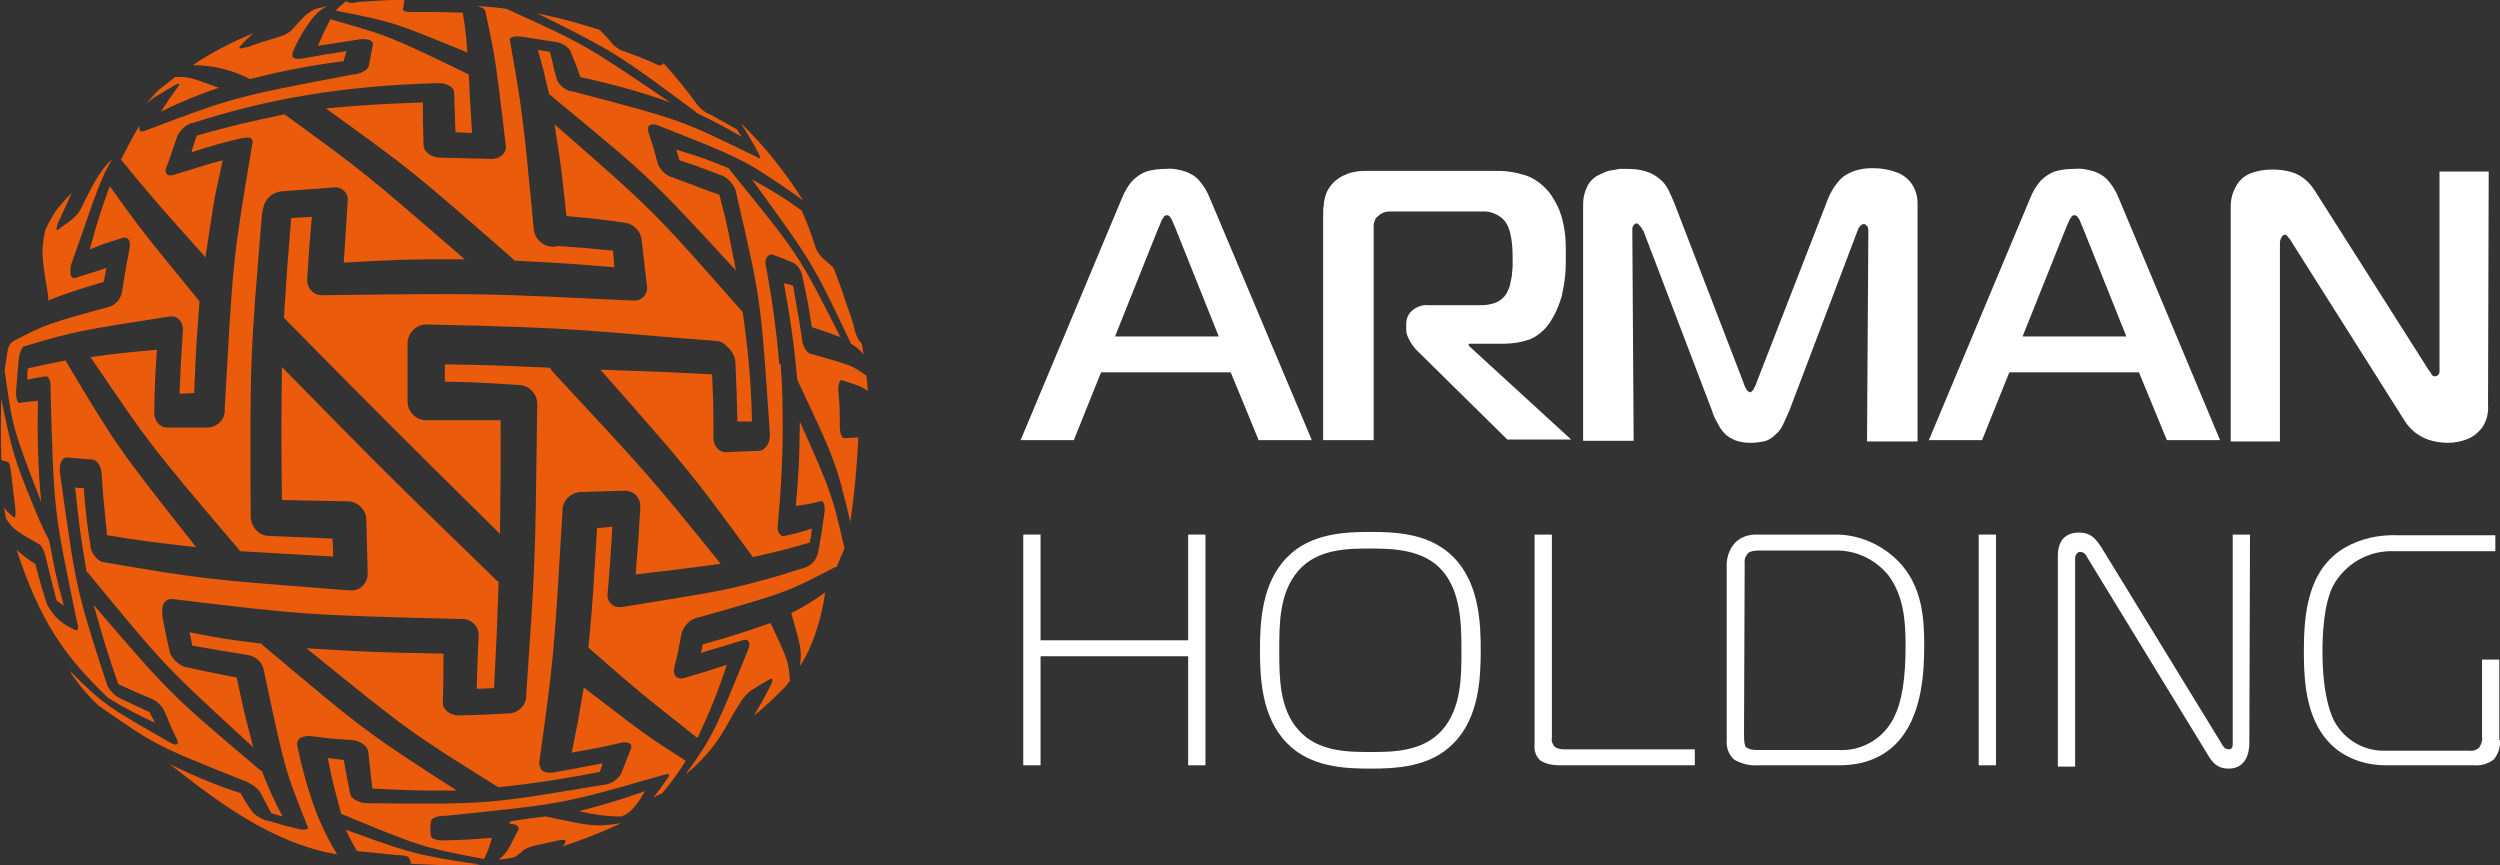
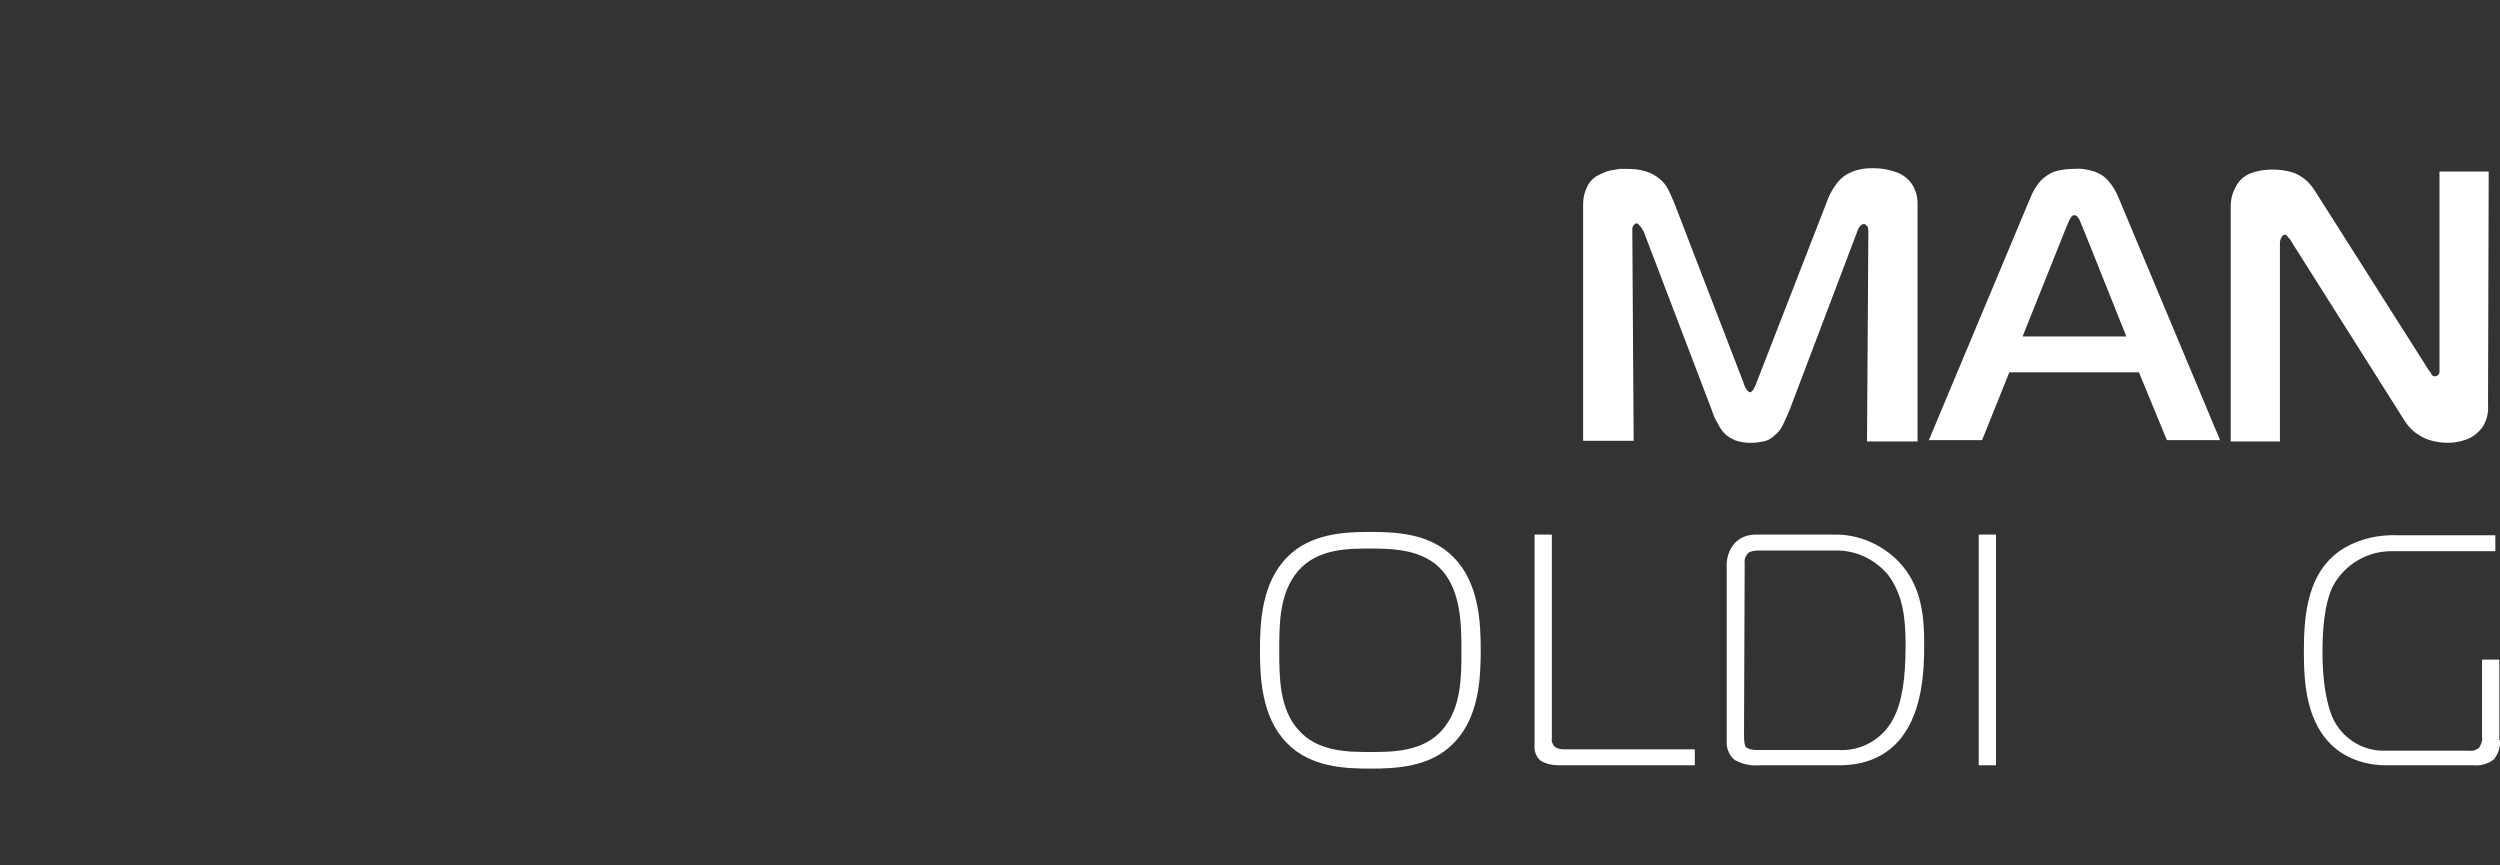
<svg xmlns="http://www.w3.org/2000/svg" version="1.1" id="Слой_1" x="0px" y="0px" viewBox="0 0 376 130.1" style="enable-background:new 0 0 376 130.1;" xml:space="preserve">
  <rect x="0" y="0" width="376" height="130.1" fill="#333333" stroke="none" />
  <style type="text/css">
	.st0{fill-rule:evenodd;clip-rule:evenodd;fill:#EA5B0C;}
	.st1{fill-rule:evenodd;clip-rule:evenodd;fill:#FFFFFF;}
	.st2{fill:#FFFFFF;}
</style>
  <title>Logo_white</title>
  <g id="Слой_2_1_">
    <g id="_1">
-       <path class="st0" d="M60.8,0.3L60.8,0.3c-0.1,0.5-0.1,0.5-0.2,1.1l0,0c0,0.3,0.7,0.5,1.7,0.4c3.6,0,3.6,0,7.3,0.1    c0.4,2.5,0.4,2.5,0.7,6C59.1,3.3,59.1,3.3,50.5,1.6c0.4-0.5,1-1,1.5-1.4c0.6,0.3,1.2,0.3,1.8,0.1c2.8-0.2,5-0.3,7-0.4L60.8,0.3    L60.8,0.3z M99.8,9.5c1.7,1.9,3.3,3.8,4.8,5.9c0.5,0.7,1.1,1.3,1.9,1.7h0.1c2.2,1.2,2.2,1.2,4.3,2.4c0.3,0.6,0.3,0.6,0.7,1.1    c-2.2-1.3-4.5-2.5-6.8-3.6c-0.1-0.1-0.1-0.1-0.2-0.2c-12-8.9-12-8.9-23.8-14.8c4.9,1.1,4.9,1.1,9.4,2.5c0.7,0.7,1.3,1.3,1.9,2.1    c0.6,0.6,1.2,1,2,1.2l0,0c2.2,0.8,2.2,0.8,4.3,1.7C99.2,10,99.5,9.9,99.8,9.5L99.8,9.5z M128.3,48.6c0.1,0.3,0.1,0.6,0.2,0.8    c0.1,0.6,0.3,1.1,0.6,1.6c0,0.1,0,0.1,0,0.1c0.2,0.2,0.4,0.4,0.5,0.6c0.1,0.5,0.2,1.1,0.3,1.6c-0.5-0.6-1.2-1.2-1.9-1.6l-0.1-0.2    c-5.7-12-5.7-12-14.8-24.5c2.6,1.4,5.1,2.9,7.5,4.7c1,2.4,1,2.4,1.9,5c0.2,0.8,0.6,1.5,1.2,2.1l0,0l1.6,1.4    C125.6,40.6,127.6,46.5,128.3,48.6L128.3,48.6z M130.3,56.5c-2.1-1.5-2-1.5-8.4-3.3c-0.6-0.1-1.2-1.2-1.3-2.3c0,0,0,0,0-0.1    c-0.6-4-0.7-4-1.3-7.8c-0.4-0.2-1-0.3-1.4-0.4c0.9,4.8,1.6,9.7,2,14.5c5.6,11.9,5.8,12.2,8,21.4c0.6-4.2,1-8.4,1.2-12.7l-2.1,0.1    c-0.4,0.1-0.7-0.8-0.7-1.8v-0.1c0-2.6,0-2.6-0.2-5.1c-0.1-1,0.2-1.8,0.5-1.7h0.1c2.8,0.9,3,1,3.8,1.6    C130.5,58.1,130.4,57.3,130.3,56.5L130.3,56.5z M120.3,100.2c0.3-2.5,0.2-2.8-1.3-8c1.8-0.9,3.5-1.9,5.1-3.1    C123.6,92.8,122.3,97.2,120.3,100.2L120.3,100.2z M118.8,102.4l-0.7,0.9c-1.5,1.5-3,3-4.7,4.3c1.3-2.2,1.3-2.2,2.6-4.7    c0.3-0.7,0.2-1-0.3-0.7c-1.4,0.8-1.4,0.8-2.8,1.7c-0.4,0.3-0.8,0.7-1.1,1.1c-0.7,0.9-2,3.2-2.9,4.8c-1.5,2.6-3.5,4.8-5.8,6.7    c4.3-6,4.7-7.2,9.5-19c0.3-0.9-0.1-1.5-0.9-1.2l0,0c-3,0.9-3,0.9-6.3,1.9c0.2-0.7,0.2-0.7,0.3-1.3c3.4-0.9,6.8-2,10.2-3.2    C118.5,99.3,118.6,99.4,118.8,102.4L118.8,102.4z M93.3,122.8c-2.1,0-4.1-0.3-6.2-0.8c5.2-1.4,5.2-1.4,9.9-3    C96.3,120.2,95,122.5,93.3,122.8L93.3,122.8z M93.4,123.8c-2.9,1.4-5.8,2.5-8.8,3.5c0.9-1,0.5-1.2-1.1-0.8    c-0.8,0.2-0.9,0.2-2.2,0.5c-0.2,0-0.3,0-0.5,0.1c-0.6,0.1-1.2,0.3-1.8,0.6c-0.1,0.1-0.2,0.1-0.2,0.1l0,0c-0.4,0.4-0.9,0.8-1.4,1.1    c-0.8,0.2-1.6,0.3-2.4,0.4c1.2-1,1.3-1.2,3-4.6c0.1-0.4-0.4-0.8-1.4-0.8c0.1-0.1,0.1-0.2,0.2-0.4c1.3-0.2,2.8-0.4,5.2-0.7    c0.1,0,0.1,0,0.1,0C89.1,124.3,89.5,124.4,93.4,123.8L93.4,123.8z M72.2,130c-2,0.2-4.1,0.2-6.1,0.1c-1.7-0.1-3.1-0.1-4.4-0.2l0,0    l0.1-0.1c-0.1-0.4-0.1-0.4-0.3-0.8c0-0.2-0.8-0.4-1.8-0.4c-3-0.3-3-0.3-6-0.6c-0.6-1-1.2-2.1-1.7-3.2c6.9,2.5,9.6,3.4,12.8,4    C67.2,129.3,69.7,129.7,72.2,130L72.2,130L72.2,130z M10.4,100.8c5.2,5.2,5.6,5.4,15.4,11l0,0c0.8,0.4,1.2,0.1,0.8-0.6    c-0.9-1.9-0.9-1.9-1.8-4.1c-0.4-0.9-1.1-1.6-2-2c-2.6-1.1-2.6-1.1-5-2.2C16.4,99,15.2,95,14.1,91c11.5,13.4,11.5,13.4,25,24.8    l0.3,0.2c0.9,2.3,1.9,4.6,3.1,6.8l-1.7-0.5c-0.8-1.5-0.8-1.5-1.7-3.2c-0.4-0.6-1.1-1.1-1.8-1.4c-0.3-0.2-0.6-0.3-0.9-0.4    c-13-5.2-13-5.2-21.6-11.2C13.1,104.5,11.6,102.7,10.4,100.8L10.4,100.8z M0.9,78c-0.1-0.6-0.2-1.1-0.3-1.7    c0.4,0.6,0.9,1.1,1.5,1.5l0,0c0.2,0.2,0.3-0.5,0.2-1.3c-0.3-2.6-0.3-2.6-0.6-5.2l0,0c-0.1-1-0.3-1.8-0.5-1.8l-1-0.3    c-0.1-4.6-0.1-4.6,0-9.2c1.6,7.8,1.9,9,4.8,16c0.7,1.8,1.5,3.6,2.4,5.3c1,5.2,0.9,4.9,2.2,9.8c-0.4-0.3-0.7-0.5-1.1-0.8    c-0.8-3.1-0.8-3.1-1.6-6.4c-0.2-1-0.7-2-1.1-2.1C2.3,79.8,2,79.6,0.9,78z M6.8,34.6c0.4-0.9,0.9-1.7,1.4-2.6    c0.8-1.1,1.7-2.1,2.6-3c-1,2.2-1,2.2-2.1,4.6c-0.3,0.8-0.3,1.2,0.1,0.9v0c0.6-0.5,1.3-0.9,1.9-1.4c0.8-0.6,1.4-1.4,1.8-2.4    c1.2-2.4,2.5-5.1,4.3-6.7c-0.3,0.6-0.7,1.3-1,1.9c-1.4,3-2.5,6.6-5.1,13.9c-0.1,0.3-0.1,0.6-0.1,0.9c-0.1,0.8,0.2,1.2,0.7,1.1    c0,0,0,0,0,0c2.3-0.7,2.3-0.7,4.7-1.5c-0.2,1-0.2,1-0.4,2.1c-2.8,0.8-5.6,1.7-8.4,2.8c0.1-0.3,0.1-0.7,0-1    C6.2,38.2,6.2,37.8,6.8,34.6L6.8,34.6z M22,15.6c0.5-0.6,1.1-1.3,1.8-2c0.8-0.7,1.7-1.3,2.5-2c2-0.1,2.2,0,6.6,1.6    c-3,1-5.9,2.2-8.7,3.6c1.3-2,1.3-2,2.6-3.8c0.4-0.5,0.1-0.5-0.5-0.2c-1.5,0.9-1.5,0.9-3,1.8C22.8,14.9,22.4,15.3,22,15.6L22,15.6    L22,15.6z M29,9.8c3,0,5.9,0.7,8.6,2.1c4.6-1.2,9.3-2.1,14.1-2.7c0.1-0.6,0.3-1,0.4-1.5c-3.3,0.5-3.3,0.5-6.6,1.1    c-1,0.2-1.7-0.1-1.5-0.6C44,8,44,8,44,7.9c0.8-1.9,1.9-3.8,3.2-5.4c0,0,0-0.1,0.2-0.2c0.5-0.6,1.1-1,1.8-1.4    c-0.6,0.2-1.3,0.3-1.9,0.5c-1.4,0.8-1.6,1.1-3.5,3.2c-0.6,0.5-1.3,0.8-2,1c-2.4,0.7-2.4,0.7-4.6,1.5H37c-0.8,0.3-1.2,0.2-0.9-0.1    c0.6-0.7,1.3-1.4,2-2C34.9,6.3,31.8,7.9,29,9.8z M111.7,19c0.8,1.2,1.8,2.9,2.4,4.1c0.4,0.7,0.2,0.9-0.3,0.5l0,0    c-11.5-5.6-11.1-5.5-27.5-9.8c-1.1-0.1-2-0.8-2.5-1.7l0,0c-0.7-2.3-0.5-2.2-1.1-4.3c-0.7-0.1-1.1-0.2-1.8-0.3    c0.9,3.2,0.8,2.9,1.7,6.7c0.4,0.2,0.7,0.6,1,0.8c14.3,11.8,14.3,11.8,27.1,25.7c-1.3-6.3-1-5.7-2.5-11.4c-2.8-1-3.7-1.4-7-2.6    c-1.1-0.3-2-1.2-2.3-2.2l0,0c-0.6-2.3-0.6-2.3-1.3-4.4c-0.1-0.2-0.1-0.3-0.1-0.5c-0.2-0.7,0.4-1.1,1.3-0.8    c12.4,4.9,13,5.1,20.1,10c0.7,0.5,1.3,0.9,1.9,1.4c-2.6-4.2-5.7-8.1-9.3-11.6L111.7,19L111.7,19z M83.4,18.7c1,6.4,1,6.4,1.8,13.8    c4.5,0.4,4.5,0.4,8.8,1c1.3,0.2,2.3,1.2,2.5,2.5c0.4,3.5,0.4,3.5,0.8,7c0.2,1-0.5,2-1.6,2.2c-0.2,0-0.3,0-0.5,0c0,0,0,0-0.1,0    c-23.2-1.1-21.9-1.1-46.5-0.8c-1.2,0.1-2.3-0.8-2.4-2.1c0-0.1,0-0.2,0-0.3V42c0.3-4.8,0.3-4.8,0.7-9.4c-0.8,0.1-2.2,0.1-3.1,0.2    c-0.6,7.2-0.6,7.2-1.1,15l0.1,0.1c15.8,16,15.8,16,32.4,32.4c0.1-8.8,0.1-8.1,0.1-17.1H64.1c-1.6,0-2.8-1.3-2.8-2.8c0,0,0,0,0,0    c0,0,0,0,0-0.1c0-3.8,0-5,0-8.7c0-1.5,1.3-2.8,2.8-2.8c24.2,0.5,24.2,1,43.9,2.5c0.5,0.1,1,0.4,1.3,0.8c0.7,0.5,1.2,1.4,1.3,2.3    c0.2,4.5,0.2,4.5,0.3,9h2.2c-0.1-5.5-0.6-11-1.4-16.5c-0.1-0.1-0.2-0.2-0.3-0.3C98.3,31.7,98.3,31.7,83.4,18.7L83.4,18.7z     M66.9,54.8c0,0.7,0,1.9,0,2.6c5.2,0.1,6.3,0.2,11.1,0.5c1.5,0,2.8,1.3,2.8,2.8c-0.3,24.8-0.3,23.8-1.7,44.5    c-0.3,1.2-1.4,2.1-2.6,2.1c-3.7,0.2-3.7,0.2-7.4,0.3l0,0c-1.4,0-2.5-0.8-2.5-1.9c0.1-3.6,0.1-3.6,0.1-7.4    c-10.5-0.2-10.5-0.2-20.6-0.8c15.4,12.5,15.4,12.5,28.7,20.8c0.1,0,0.1,0.1,0.1,0.1c5.1-0.5,10.2-1.3,15.3-2.3    c0.2-0.4,0.3-0.9,0.4-1.3c-3.6,0.7-3.6,0.7-7.4,1.4h-0.1c-1,0.1-1.8-0.2-1.8-0.8c-0.2-0.2-0.2-0.5-0.2-0.7    c2.2-15.9,2.2-15.9,3.5-37.8c0,0,0-0.1,0-0.1c0-1.5,1.2-2.7,2.7-2.8c3.4-0.1,3.4-0.1,6.7-0.2c1.3,0,2.3,1,2.3,2.3    c0,0.1,0,0.2,0,0.3c-0.3,5.1-0.3,5.1-0.7,10c6.8-0.8,6.8-0.8,12.8-1.6C97.8,71.7,97.8,71.7,83.3,56.1c-0.2-0.2-0.4-0.5-0.6-0.8    C75.4,55,74.1,54.9,66.9,54.8L66.9,54.8z M89.8,79.4c0.7,0,1.6-0.1,2.3-0.2c-0.3,5.1-0.3,5.1-0.7,9.9c0,0,0,0,0,0.1    c-0.2,1,0.5,2,1.5,2.1c0.2,0,0.4,0,0.6,0c11.2-1.8,15.1-2.4,19.2-3.5c1.9-0.5,3.9-1,6.6-1.9c2-0.6,3.3-0.7,3.8-3.1    c0.5-2.8,0.5-2.8,0.9-5.7c0.1-1.1-0.1-1.9-0.6-1.7c-1.7,0.4-1.7,0.4-3.7,0.7c0.5-6.3,0.5-6.3,0.6-12.7c4.8,10.8,4.8,10.8,6.7,19    c0,0,0,0.1,0,0.1c-0.4,1-0.8,1.9-1.2,2.8c0,0-0.1,0-0.2,0c-7.3,3.8-7.3,3.8-20.3,7.5c-0.1,0-0.3,0.1-0.4,0.1h-0.1    c-1.1,0.3-2,1.3-2.3,2.4c-0.5,2.7-0.5,2.7-1.1,5.2c0,0,0,0,0,0.1c-0.2,1,0.4,1.6,1.4,1.4c3.4-1,3.4-1,6.5-2    c-1.2,3.8-2.7,7.4-4.4,11c-6.2-5-6.4-4.8-16.4-13.6C89.3,89,89.2,88.9,89.8,79.4L89.8,79.4z M117.2,54.8c-0.4-5-1.1-9.9-2-14.8    c-0.2-0.7,0-1.2,0.3-1.5c0.2-0.2,0.5-0.3,0.7-0.2c1.6,0.6,1.6,0.6,3.1,1.2c0.8,0.5,1.3,1.3,1.4,2.2c0.8,3.7,0.8,3.7,1.4,7.5    c2.5,0.8,2.3,0.8,4.3,1.5c-6.4-12.7-6.4-12.5-16.6-25.1l-0.2-0.3c-3.7-1.5-3.7-1.5-7.9-2.8c0.2,0.6,0.3,1,0.5,1.6    c3.1,1,3.9,1.4,6.4,2.3c0.9,0.4,1.6,1.2,2,2.1c4,17.2,3.8,16.5,5.2,36.9c0,1.3-0.7,2.3-1.6,2.4c-2.4,0.1-2.4,0.1-5.1,0.2l0,0    c-1,0-1.9-1-1.8-2.4c0-4.6,0-4.6-0.2-9.3c-7.8-0.4-7.8-0.4-16.8-0.7c13.5,15.3,13.5,15.3,22.8,28l0.1,0.2c4.8-1.1,4.8-1.1,8.6-2.2    c0.2-1,0.2-1,0.3-2.1c-1.9,0.6-1.9,0.6-4.1,1.1l0,0c-0.7,0.2-1.2-0.7-1-1.8c0.5-5.5,0.8-11.1,0.7-16.6c0-2.5-0.1-5-0.3-7.5    L117.2,54.8z M20.8,19.2c-0.7,1.1-1.3,2.3-2.6,4.8c4.5,5.5,4.5,5.5,12.7,14.7c1.3-8.4,1-7.4,2.6-14.6c-3.8,1-3.9,1.2-7.4,2.2    c-0.9,0.3-1.4-0.2-1.1-1.1c0,0,0,0,0,0c0.8-2,1-2.9,1.7-4.8c0.5-0.9,1.2-1.6,2.1-1.9H29l0.3-0.1c10.6-3.4,21.8-5.5,36.7-5.9    c1.3,0,2.3,0.7,2.3,1.4c0.1,2.9,0.1,2.9,0.2,6L71,20c-0.3-4.7-0.3-4.7-0.5-8.8c-0.2-0.1-0.4-0.2-0.6-0.3    C58.5,5.4,58.5,5.4,49.7,2.9c-0.7,1.3-1.3,2.6-1.9,4c3.2-0.5,3.2-0.5,6.4-1c1.1-0.1,1.9,0.2,1.9,0.7l0,0c-0.3,1.5-0.3,1.5-0.6,3.2    c-0.1,0.7-1.2,1.3-2.3,1.4h-0.1c-17.9,3.4-17.9,3.4-31.4,8.5c-0.8,0.3-0.8-0.3-0.7-0.8C21,18.9,20.8,19.2,20.8,19.2z M63.6,15.4    c-7.4,0.3-7.4,0.3-14.6,0.9c12.9,9.3,12.9,9.3,28.1,22.6c0.1,0.1,0.2,0.2,0.3,0.3c7.7,0.4,7.7,0.4,15,1c-0.1-1.2-0.1-1.2-0.2-2.5    c-4-0.4-4-0.4-8.3-0.7c-0.3,0.1-0.6,0.1-0.9,0.1c-1.4-0.1-2.5-1.1-2.7-2.5C78.6,17,78.6,17,76.7,6.1l0,0c-0.2-0.5,0.6-0.7,1.7-0.6    c2.6,0.4,2.6,0.4,5.1,0.8c0.8,0.1,1.6,0.5,2.2,1.2c0.8,1.9,0.8,1.9,1.6,4.1c4.6,1,9.1,2.2,13.5,3.8C88,6.7,88,6.7,76.1,1.3h-0.1    c-2.2-0.3-3.1-0.3-4.3-0.4C72.1,1,72.9,1.2,73,1.7c1.5,7,1.5,7,3.1,20.4c0,1-1,1.9-2.3,1.8c-3.8-0.1-3.8-0.1-7.6-0.2l0,0    c-1.4,0-2.5-0.9-2.5-1.9C63.6,18.4,63.6,18.4,63.6,15.4L63.6,15.4z M42.8,17.2c-4.4,0.9-8.8,1.9-13.2,3.2c-0.2,0.5-0.7,2-0.8,2.5    c0.3-0.1,3.4-1.1,5.8-1.7c2.1-0.5,3.8-1.1,3.3,0.7c-3,18-2.8,16.7-4.1,39.5c0,0.1,0,0.1,0,0.2c0.1,1.4-1,2.5-2.3,2.7    c-3.3,0-3.3,0-6.4,0h0c-1.1,0-2-1.1-1.9-2.5c0.1-4.6,0.1-4.6,0.4-9.2c-5.4,0.5-5.4,0.5-10,1.1c9.1,13.4,9.1,13.4,22.2,28.8    c0.1,0.1,0.2,0.2,0.3,0.4c6.8,0.4,6.8,0.4,14,0.8c0-1.4,0-1.4-0.1-2.7c-4.9-0.2-4.9-0.2-9.6-0.4c0,0,0,0-0.1,0    c-1.4-0.1-2.5-1.3-2.6-2.8c-0.1-23.9-0.1-23.9,1.7-45.6c0-0.1,0-0.2,0.1-0.3c0-0.2,0-0.4,0.1-0.6c0,0,0,0,0-0.1    c0.3-1.3,1.3-2.2,2.6-2.4c3.2-0.3,4.5-0.3,7.8-0.6c1.1-0.2,2.1,0.5,2.3,1.5c0,0.2,0,0.3,0,0.5c-0.3,4.5-0.3,4.5-0.6,9.3    C61.3,39,59.9,39,69.9,39C54.9,26,54.9,26,42.8,17.2L42.8,17.2z M42.4,55.2c-0.1,10-0.1,10,0,20c4.9,0.1,4.9,0.1,9.9,0.2    c1.5,0,2.8,1.3,2.8,2.8c0.1,4.1,0.1,4.1,0.2,8.1c0,1.4-1.1,2.5-2.4,2.5c-0.1,0-0.1,0-0.2,0h-0.1c-21.9-1.7-21.5-1.6-37.3-4.3    c-0.9-0.4-1.6-1.4-1.7-2.4c0,0,0,0,0-0.1c-0.5-2.9-0.8-5.7-1-8.6c-0.4,0-0.8,0-1.3-0.1C12,79.8,12,79.8,13,85.9    c0.2,0.2,0.4,0.4,0.6,0.7c11.2,13.6,11.2,13.6,24.5,25.8c-1.3-4.9-1.3-4.9-2.5-10.5c-4.1-0.8-4.1-0.8-7.8-1.6    c-1.1-0.4-1.9-1.2-2.3-2.3c0,0,0,0,0-0.1c-0.6-2.6-0.6-2.6-1.1-5.4c0-0.2,0-0.5,0-0.7C24.4,90.7,25,90,26,90.1    c19.9,2.4,19.9,2.4,43.4,3c1.3-0.1,2.5,0.9,2.6,2.3c0,0,0,0,0,0c-0.2,4.2-0.2,4.2-0.3,8.2l2.6-0.1c0.4-7.6,0.4-7.6,0.7-16    c-0.2-0.1-0.4-0.2-0.5-0.4C58.3,71.4,58.3,71.4,42.4,55.2L42.4,55.2z M103.1,114.4c-5.8-3.7-5.8-3.7-15.3-11    c-0.9,5.3-0.9,5.3-1.8,9.8c3.9-0.7,3.9-0.7,7.5-1.5c1-0.2,1.7,0.2,1.4,0.9c-0.8,2-0.8,2-1.5,3.8c-0.5,0.8-1.3,1.4-2.3,1.6h-0.1    C73.4,120.9,74,121,55,120.8c-1.1-0.1-2.2-0.7-2.3-1.3l0,0c-0.5-2.4-0.5-2.4-1-5.2l-2.4-0.3c0.9,4.7,1.1,4.7,2,8.4    c11.9,4.9,12,5,21.5,6.8c0.5-1,0.9-2.1,1.2-3.2c-3.7,0.3-3.7,0.3-7.4,0.4c-1,0-1.8-0.3-1.8-0.7l0,0c-0.1-1-0.1-1,0-2.1    c0-0.5,0.9-0.9,2-0.9H67c17.7-1.8,17.7-1.8,32.6-6.1h0.1c0.8-0.3,1.2-0.2,0.8,0.3c-1.1,1.6-1.1,1.6-2.2,3l1.3-0.6    c1.3-1.5,2.4-3.1,3.5-4.8l0,0L103.1,114.4z M47.1,120.9c-1-2.9-1.8-5.8-2.4-8.8c-0.1-0.5,0.2-1.1,0.7-1.2c0,0,0,0,0,0    c0.4-0.2,0.9-0.2,1.3-0.2c3.1,0.4,3.1,0.4,6.2,0.6c1.3,0.1,2.4,0.9,2.5,1.8c0.3,2.9,0.3,2.9,0.6,5.5c6.3,0.3,6.3,0.3,12.7,0.3    c-13.8-8.9-13.9-9-29.1-21.8l-0.3-0.3c-5.6-0.7-5.6-0.7-10.8-1.7c0.2,0.8,0.3,1.3,0.4,2c4,0.7,4,0.7,8.3,1.4    c1.3,0.2,2.3,1.1,2.5,2.4c3.2,15.1,3.1,14.7,6.6,23.5c0.2,0.3-0.4,0.5-1.3,0.3c-2.5-0.6-2.5-0.6-4.8-1.3h-0.1    c-0.8-0.2-1.4-0.6-2-1.1c-1-1.4-1-1.4-1.9-3c-3.7-1.2-7.3-2.7-10.7-4.4c7,5.5,15.3,11.9,25.2,13.6C49.2,126,48,123.5,47.1,120.9    L47.1,120.9z M5.3,84.8c-1-0.6-1.9-1.3-2.8-2.1C6,93.4,9.7,98.7,16.3,105c2.3,1.4,4.6,2.6,7,3.7c-0.3-0.7-0.5-0.9-0.8-1.6    c-1.8-0.8-2.5-1.2-4.3-2c-0.9-0.4-1.7-1.2-2.1-2.1C11.4,88.5,11.5,88.8,9,71v-0.1c-0.1-1.2,0.4-2.1,1-2.1c1.6,0.1,2,0.2,3.8,0.3    c0.8,0,1.5,1.1,1.5,2.4c0.3,4.6,0.4,4.6,0.8,9c6.3,1,5.8,0.9,13.4,1.8c-11.9-15.1-11.9-15.1-19.6-28v-0.1    c-3.4,0.7-3.1,0.6-5.7,1.2c-0.1,0.6-0.1,1-0.1,1.7c1.4-0.3,1-0.2,2.7-0.5c0.5-0.1,0.9,0.7,0.8,1.9c0.5,18.7,0.5,18.3,4,35.1    c0.3,0.9,0.1,1.4-0.4,1.1c-1.4-0.7-1.4-0.7-2.5-1.6l0,0c-0.7-0.7-1.3-1.5-1.7-2.4C6.1,87.8,6.1,87.8,5.3,84.8L5.3,84.8z M6.2,75.5    c-0.5-5.1-0.6-10.1-0.5-15.2c-1.5,0.1-1.5,0.1-2.8,0.3c-0.3,0-0.5-0.7-0.5-1.7l0,0c0.2-2.4,0.2-2.4,0.4-4.8c0.1-1,0.5-1.9,0.8-2    l0,0c7.8-2.3,7.8-2.3,21.9-4.5h0.2c1.1-0.1,1.9,0.9,1.8,2.2c-0.3,4.7-0.3,4.7-0.5,9.4c1.1,0,1.1,0,2.2-0.1c0.3-7,0.3-7,0.8-13.7    c0,0,0,0,0-0.1C21.4,34.8,21.4,34.8,16.5,28c-1.6,4.5-1.6,4.5-3,9.5c2.3-0.9,2.3-0.9,4.9-1.7c0.8-0.3,1.3,0.4,1.1,1.5    c-0.6,3.1-0.6,3.1-1.1,6.3c-0.1,1.1-0.8,2.1-1.8,2.5c0,0,0,0,0,0c-9.6,2.6-9.9,2.8-14.2,5c-0.9,0.4-1.2,0.9-1.4,2.6l-0.3,2    C1.9,64.4,1.9,64.4,6.2,75.5L6.2,75.5z" />
      <path class="st1" d="M279.3,34.9c0.1-0.2,0.1-0.3,0.2-0.5c0.1-0.2,0.2-0.4,0.4-0.5c0.1-0.1,0.2-0.2,0.4-0.2c0.1,0,0.2,0,0.3,0.1    c0.1,0.1,0.2,0.2,0.3,0.3c0.1,0.3,0.1,0.5,0.1,0.8l-0.2,31.5h7.6V30.6c0-1.1-0.3-2.1-0.9-3c-0.6-0.8-1.4-1.4-2.3-1.7    c-1.1-0.4-2.2-0.6-3.4-0.6c-0.7,0-1.4,0-2.1,0.2c-0.7,0.1-1.3,0.4-1.9,0.7c-0.7,0.4-1.2,0.9-1.7,1.6c-0.6,0.8-1.1,1.8-1.4,2.7    l-10.5,27c-0.1,0.4-0.3,0.7-0.5,1.1c-0.2,0.3-0.4,0.4-0.5,0.4s-0.4-0.2-0.5-0.4c-0.2-0.3-0.4-0.7-0.5-1.1l-10.4-27    c-0.3-0.7-0.6-1.4-0.9-2c-0.3-0.6-0.8-1.2-1.3-1.6c-0.6-0.5-1.3-0.9-2-1.1c-0.9-0.3-1.9-0.4-2.9-0.4c-0.2,0-0.6,0-1.1,0    c-0.6,0.1-1.1,0.2-1.7,0.3c-0.6,0.2-1.2,0.5-1.8,0.8c-0.6,0.4-1.1,0.9-1.4,1.6c-0.4,0.8-0.6,1.7-0.6,2.6v35.6h7.6l-0.2-31.5    c0-0.1,0-0.3,0-0.4c0-0.2,0.1-0.4,0.2-0.5c0.1-0.2,0.3-0.3,0.4-0.3c0.2,0,0.3,0.1,0.4,0.2c0.1,0.2,0.3,0.3,0.4,0.5    c0.1,0.2,0.2,0.4,0.3,0.5l10.3,27c0.2,0.7,0.5,1.3,0.8,1.8c0.3,0.6,0.6,1.1,1,1.5c0.4,0.5,1,0.8,1.6,1.1c0.8,0.3,1.6,0.4,2.4,0.4    c0.8,0,1.5-0.1,2.3-0.3c0.6-0.2,1.1-0.6,1.5-1c0.5-0.4,0.8-0.9,1.1-1.5c0.3-0.7,0.6-1.3,0.9-2L279.3,34.9L279.3,34.9z M290.1,66.2    h8l4.1-10.2h19.5l4.2,10.2h8l-15.2-36.3c-0.4-1-0.9-1.9-1.6-2.7c-0.6-0.7-1.3-1.1-2.1-1.4c-1-0.3-1.9-0.5-3-0.4c-1,0-2,0.1-3,0.4    c-0.8,0.3-1.5,0.8-2.1,1.4c-0.7,0.8-1.2,1.7-1.6,2.7L290.1,66.2L290.1,66.2z M310.8,34.1c0.1-0.2,0.2-0.4,0.3-0.7    c0.1-0.2,0.2-0.5,0.4-0.7c0.1-0.3,0.4-0.4,0.7-0.3c0.2,0.1,0.3,0.2,0.3,0.3c0.2,0.2,0.3,0.4,0.4,0.7c0.1,0.3,0.2,0.5,0.3,0.7    l6.6,16.5h-15.6L310.8,34.1L310.8,34.1z M374.3,25.8h-7.4v29.8c0,0.1,0,0.3,0,0.4c0,0.1-0.1,0.3-0.2,0.4c-0.1,0.1-0.3,0.2-0.5,0.2    c-0.2,0-0.4-0.1-0.5-0.3c-0.1-0.2-0.2-0.4-0.4-0.6l-17.2-27.1c-0.4-0.6-0.8-1.1-1.4-1.6c-0.6-0.5-1.3-0.9-2-1.1    c-1-0.3-2-0.4-3-0.4c-1.1,0-2.3,0.2-3.3,0.6c-0.9,0.4-1.6,1-2.1,1.9c-0.5,0.9-0.8,1.9-0.8,3v35.4h7.4V36.5c0-0.3,0.1-0.6,0.3-0.9    c0.1-0.2,0.3-0.3,0.5-0.3c0,0,0.1,0,0.3,0.2c0.2,0.3,0.5,0.5,0.6,0.8l17,26.9c0.5,0.8,1.2,1.6,2,2.1c0.7,0.5,1.4,0.8,2.2,1    c0.8,0.2,1.6,0.3,2.4,0.3c1,0,2-0.2,3-0.6c0.9-0.4,1.6-1,2.2-1.8c0.6-1,0.9-2.1,0.8-3.3L374.3,25.8z" />
-       <path class="st1" d="M153.5,66.2h8l4.1-10.2h19.5l4.2,10.2h8L182,29.9c-0.4-1-0.9-1.9-1.6-2.7c-0.6-0.7-1.3-1.1-2.1-1.4    c-1-0.3-1.9-0.5-2.9-0.4c-1,0-2,0.1-3,0.4c-0.8,0.3-1.5,0.8-2.1,1.4c-0.7,0.8-1.2,1.7-1.6,2.7L153.5,66.2z M174.3,34.1    c0.1-0.2,0.2-0.4,0.3-0.7c0.1-0.2,0.2-0.5,0.4-0.7c0.1-0.3,0.4-0.4,0.7-0.3c0.2,0.1,0.3,0.2,0.3,0.3c0.2,0.2,0.3,0.4,0.4,0.7    c0.1,0.3,0.2,0.5,0.3,0.7l6.6,16.5h-15.6L174.3,34.1z M199,66.2h7.6V34.7c0-0.3,0-0.5,0-0.8c0-0.3,0.1-0.5,0.2-0.8    c0.1-0.3,0.3-0.5,0.6-0.7c0.3-0.3,0.6-0.4,0.9-0.5c0.4-0.1,0.7-0.1,1.1-0.1h12.4c0.4,0,0.9,0,1.4,0c0.5,0,1,0.1,1.5,0.3    c0.5,0.2,1,0.5,1.4,0.9c0.5,0.5,0.8,1.2,1,1.9c0.3,1.2,0.4,2.4,0.4,3.7c0,0.4,0,0.8,0,1.3c0,0.5-0.1,1-0.1,1.5    c-0.1,0.5-0.2,1-0.3,1.5c-0.1,0.4-0.3,0.8-0.5,1.2c-0.3,0.5-0.7,0.9-1.2,1.2c-0.5,0.3-1,0.4-1.5,0.5c-0.5,0.1-1,0.1-1.4,0.1h-7.6    c-0.9-0.1-1.8,0.2-2.5,0.8c-0.6,0.5-0.9,1.2-0.9,2v0.9c0,0.4,0.1,0.8,0.3,1.2c0.2,0.4,0.4,0.8,0.7,1.2c0.3,0.4,0.6,0.7,0.9,1    l13.3,13.1h9.6L220.9,52v-0.3h5.2c1.3,0,2.6-0.2,3.8-0.6c0.9-0.3,1.7-0.9,2.4-1.6c0.6-0.6,1-1.3,1.4-2c0.5-0.9,0.9-2,1.2-3    c0.2-1,0.4-2,0.5-3.1c0.1-1,0.1-2,0.1-3c0-1,0-2-0.1-3c-0.1-1-0.3-2-0.6-3c-0.3-1-0.8-2-1.4-2.9c-0.5-0.8-1.2-1.5-2-2.1    c-0.7-0.5-1.4-0.9-2.2-1.1c-0.7-0.2-1.5-0.4-2.3-0.5c-0.8-0.1-1.5-0.1-2.2-0.1h-19.1c-0.5,0-1.1,0-1.6,0.1    c-0.6,0.1-1.1,0.2-1.7,0.5c-0.6,0.2-1.1,0.6-1.6,1c-0.5,0.5-0.9,1-1.2,1.7c-0.2,0.6-0.4,1.2-0.4,1.8c-0.1,0.6-0.1,1.2-0.1,1.8    L199,66.2z" />
-       <path class="st2" d="M181.3,115.1h-2.6V98.7h-22.2v16.4h-2.6V80.4h2.6v15.9h22.2V80.4h2.6V115.1z" />
      <path class="st2" d="M218.6,83.8c3.9,3.9,4.1,10,4.1,14s-0.2,10.1-4.1,14c-3.5,3.6-8.7,3.8-12.5,3.8s-9-0.2-12.5-3.8    c-3.9-3.9-4.1-10-4.1-14s0.2-10.1,4.1-14c3.5-3.6,8.7-3.8,12.5-3.8S215.1,80.2,218.6,83.8z M195.3,109.8c2.9,3.3,7.5,3.3,10.8,3.3    s7.9,0,10.8-3.3s2.9-8,2.9-12s-0.1-8.8-2.9-12s-7.5-3.3-10.8-3.3s-7.9,0-10.8,3.3s-2.9,8-2.9,12S192.4,106.6,195.3,109.8    L195.3,109.8z" />
-       <path class="st2" d="M234.5,115.1c-1,0-2-0.2-2.8-0.7c-0.7-0.6-1-1.5-0.9-2.4V80.4h2.6v30.6c-0.1,0.5,0.1,0.9,0.4,1.3    c0.4,0.3,0.9,0.4,1.5,0.4h19.6v2.4L234.5,115.1z" />
+       <path class="st2" d="M234.5,115.1c-1,0-2-0.2-2.8-0.7c-0.7-0.6-1-1.5-0.9-2.4V80.4h2.6v30.6c-0.1,0.5,0.1,0.9,0.4,1.3    c0.4,0.3,0.9,0.4,1.5,0.4h19.6v2.4L234.5,115.1" />
      <path class="st2" d="M264.5,115.1c-1.3,0.1-2.5-0.2-3.6-0.8c-0.9-0.7-1.3-1.9-1.2-3V85.4c-0.1-1.3,0.3-2.7,1.2-3.7    c0.8-0.9,2-1.3,3.2-1.3h11.6c3.7-0.1,7.2,1.4,9.8,4c3.7,3.8,3.9,8.8,3.9,12.7s-0.3,9.8-3.4,13.8c-1.8,2.3-4.7,4.2-9.4,4.2    L264.5,115.1z M262.3,110.6c0,1,0.1,1.5,0.3,1.8c0.5,0.3,1,0.4,1.6,0.4h12.3c3.4,0.2,6.6-1.6,8.2-4.6c1.4-2.6,1.9-6.2,1.9-11.2    c0-3.7-0.3-7.4-2.6-10.5c-2-2.4-4.9-3.8-8.1-3.7h-11.5c-0.5,0-1,0.1-1.4,0.3c-0.4,0.4-0.7,1-0.6,1.5L262.3,110.6z" />
      <path class="st2" d="M297.6,115.1V80.4h2.6v34.7L297.6,115.1z" />
-       <path class="st2" d="M338.3,111.7c0,2.3-1,3.9-3.1,3.9c-1.6,0-2.4-0.7-3.4-2.5l-17.9-29.3c-0.2-0.5-0.6-0.8-1.1-0.8    c-0.1,0-0.7,0.2-0.7,1v31.3h-2.6V83.6c0-3.5,2.6-3.5,3.2-3.5c1.9,0,2.6,1.1,3.4,2.3l18,29.4c0.2,0.4,0.5,0.9,1.1,0.9    s0.6-0.5,0.6-0.9V80.4h2.6L338.3,111.7z" />
      <path class="st2" d="M376,111.3c0.1,1.1-0.3,2.1-0.9,2.9c-0.9,0.7-2,1-3.1,0.9h-13.2c-2.7,0-5.4-0.8-7.5-2.5    c-4.4-3.6-4.8-9.7-4.8-14.6c0-5.8,0.6-12.3,6.1-15.6c2.4-1.4,5.2-2,8-1.9h14.7v2.4h-15.4c-3.7-0.1-7.2,1.9-9,5.2    c-1.4,2.8-1.6,7.2-1.6,9.8c0,6.5,1.2,9.2,1.5,10c1.4,3.1,4.5,5.1,7.9,5h12.6c0.6,0.1,1.2-0.1,1.6-0.5c0.3-0.5,0.5-1.1,0.4-1.6    V99.2h2.6V111.3z" />
    </g>
  </g>
</svg>